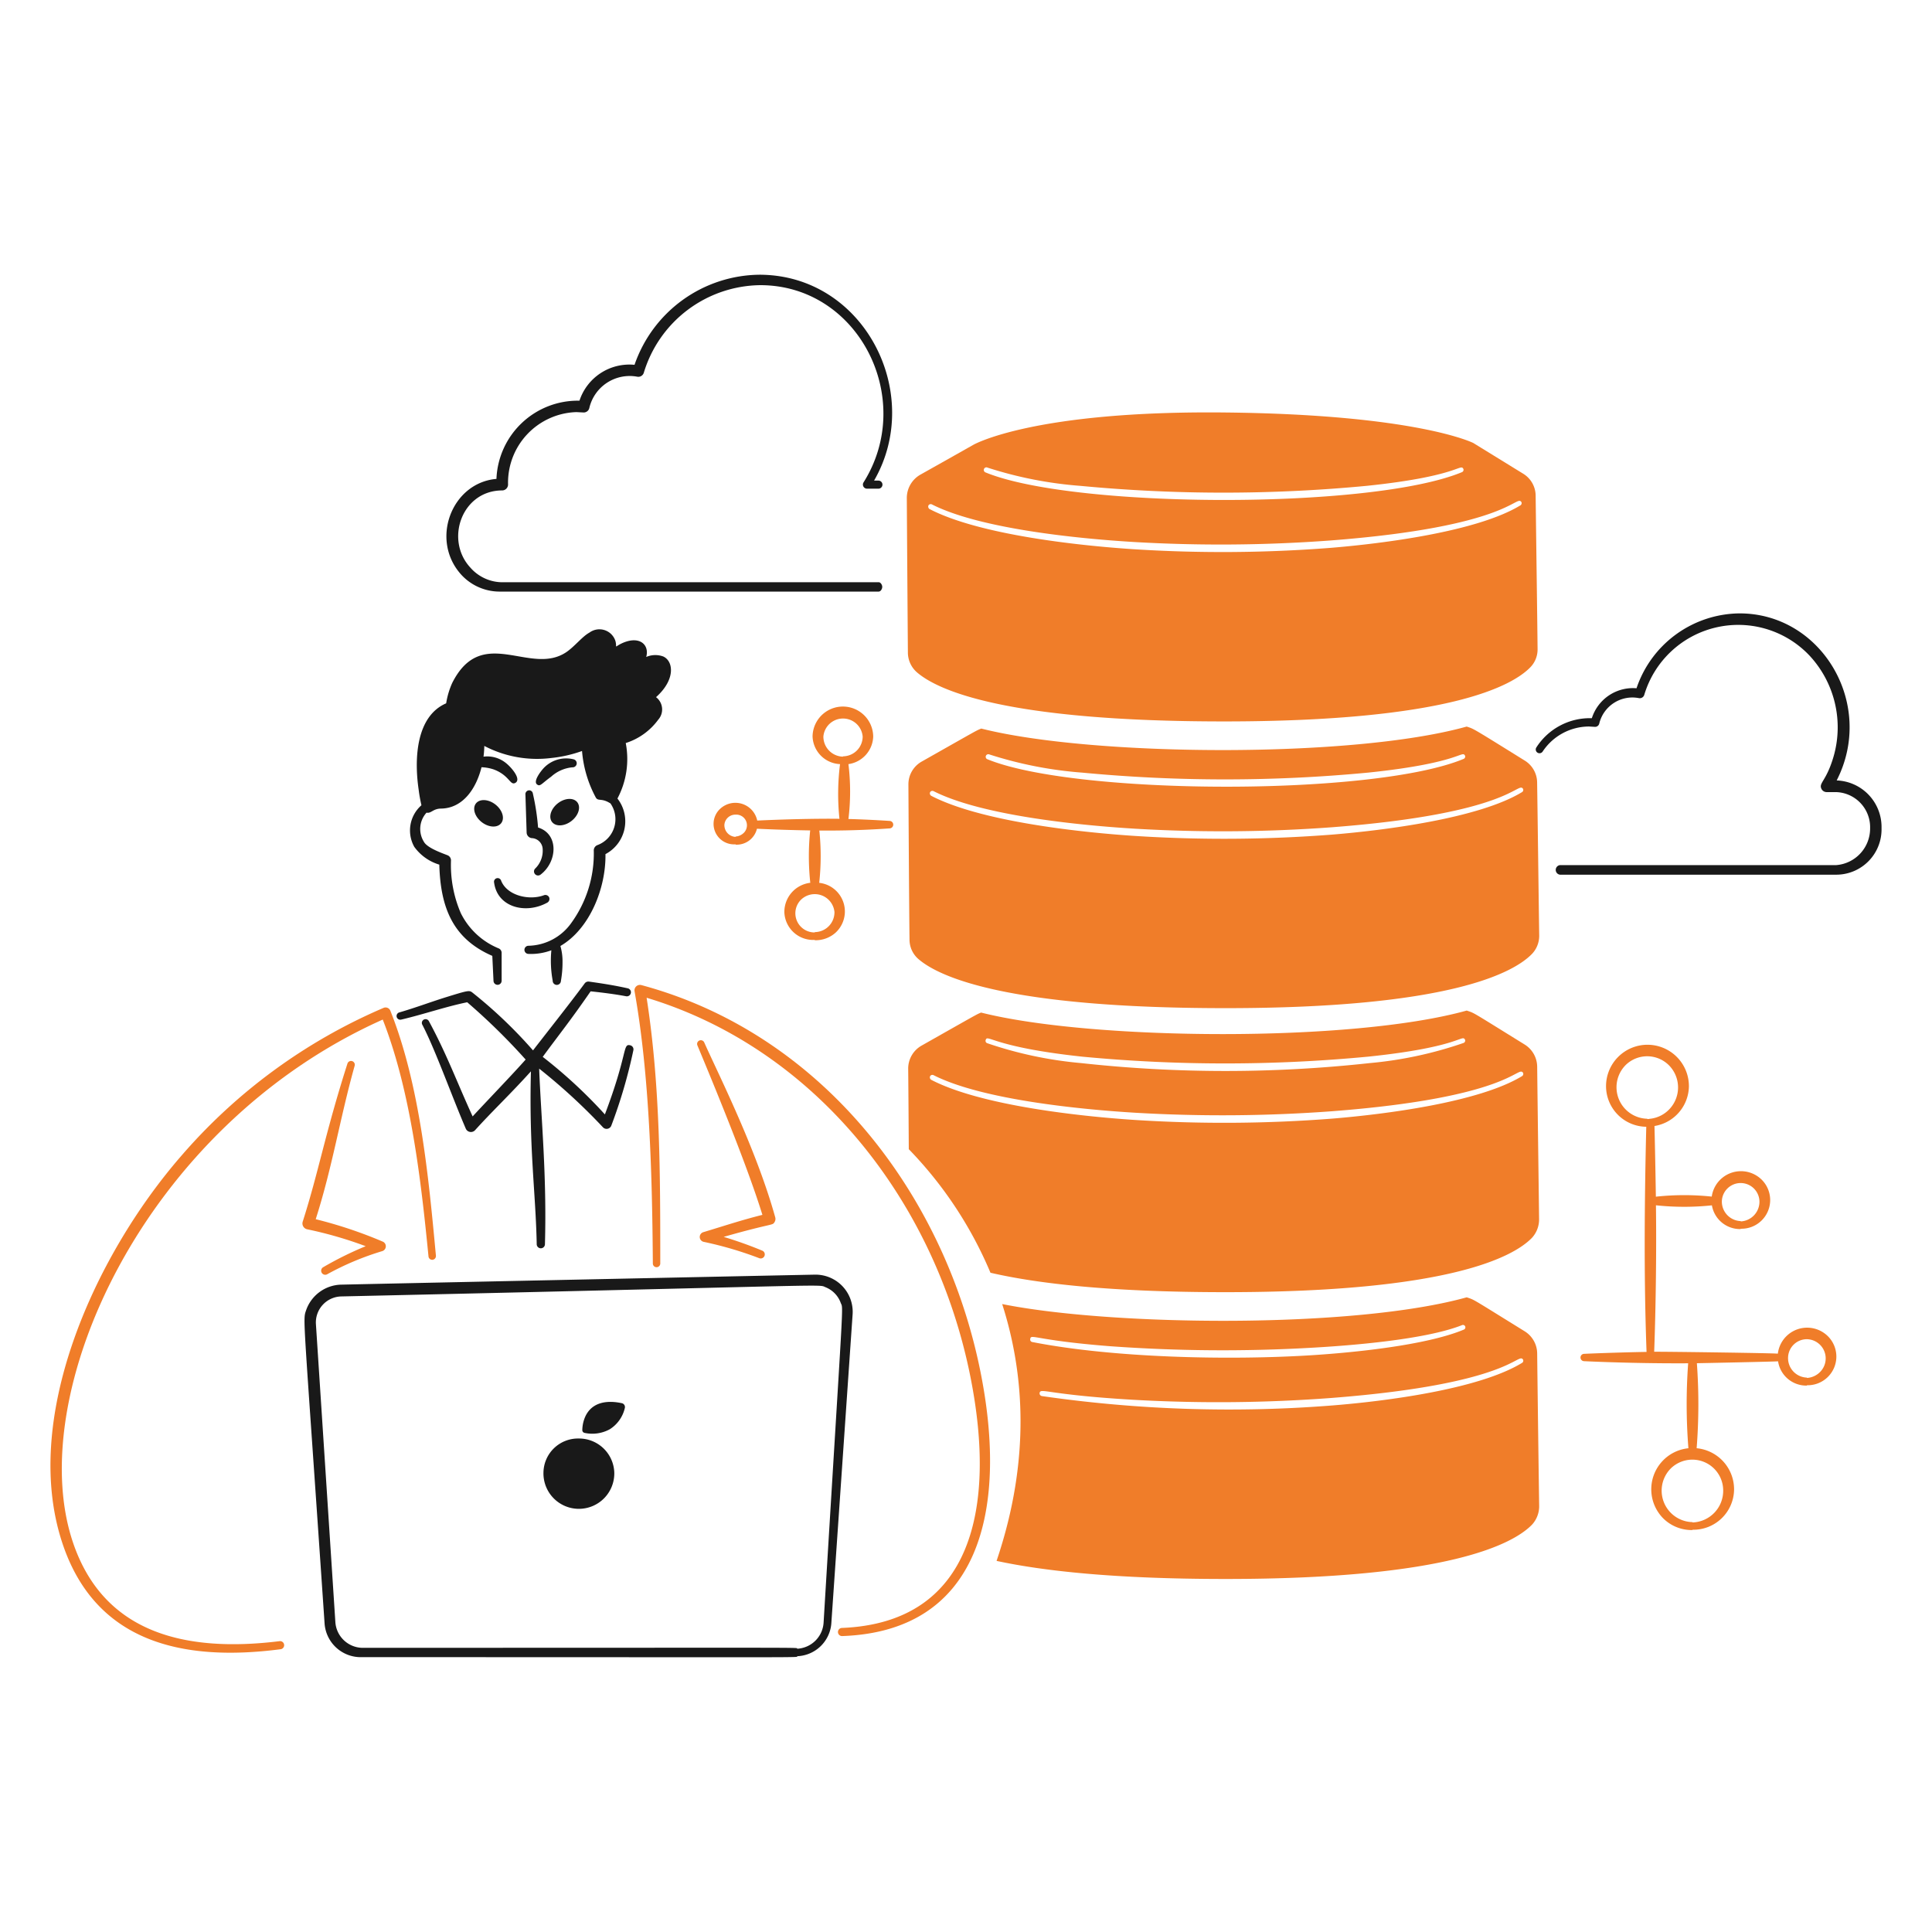
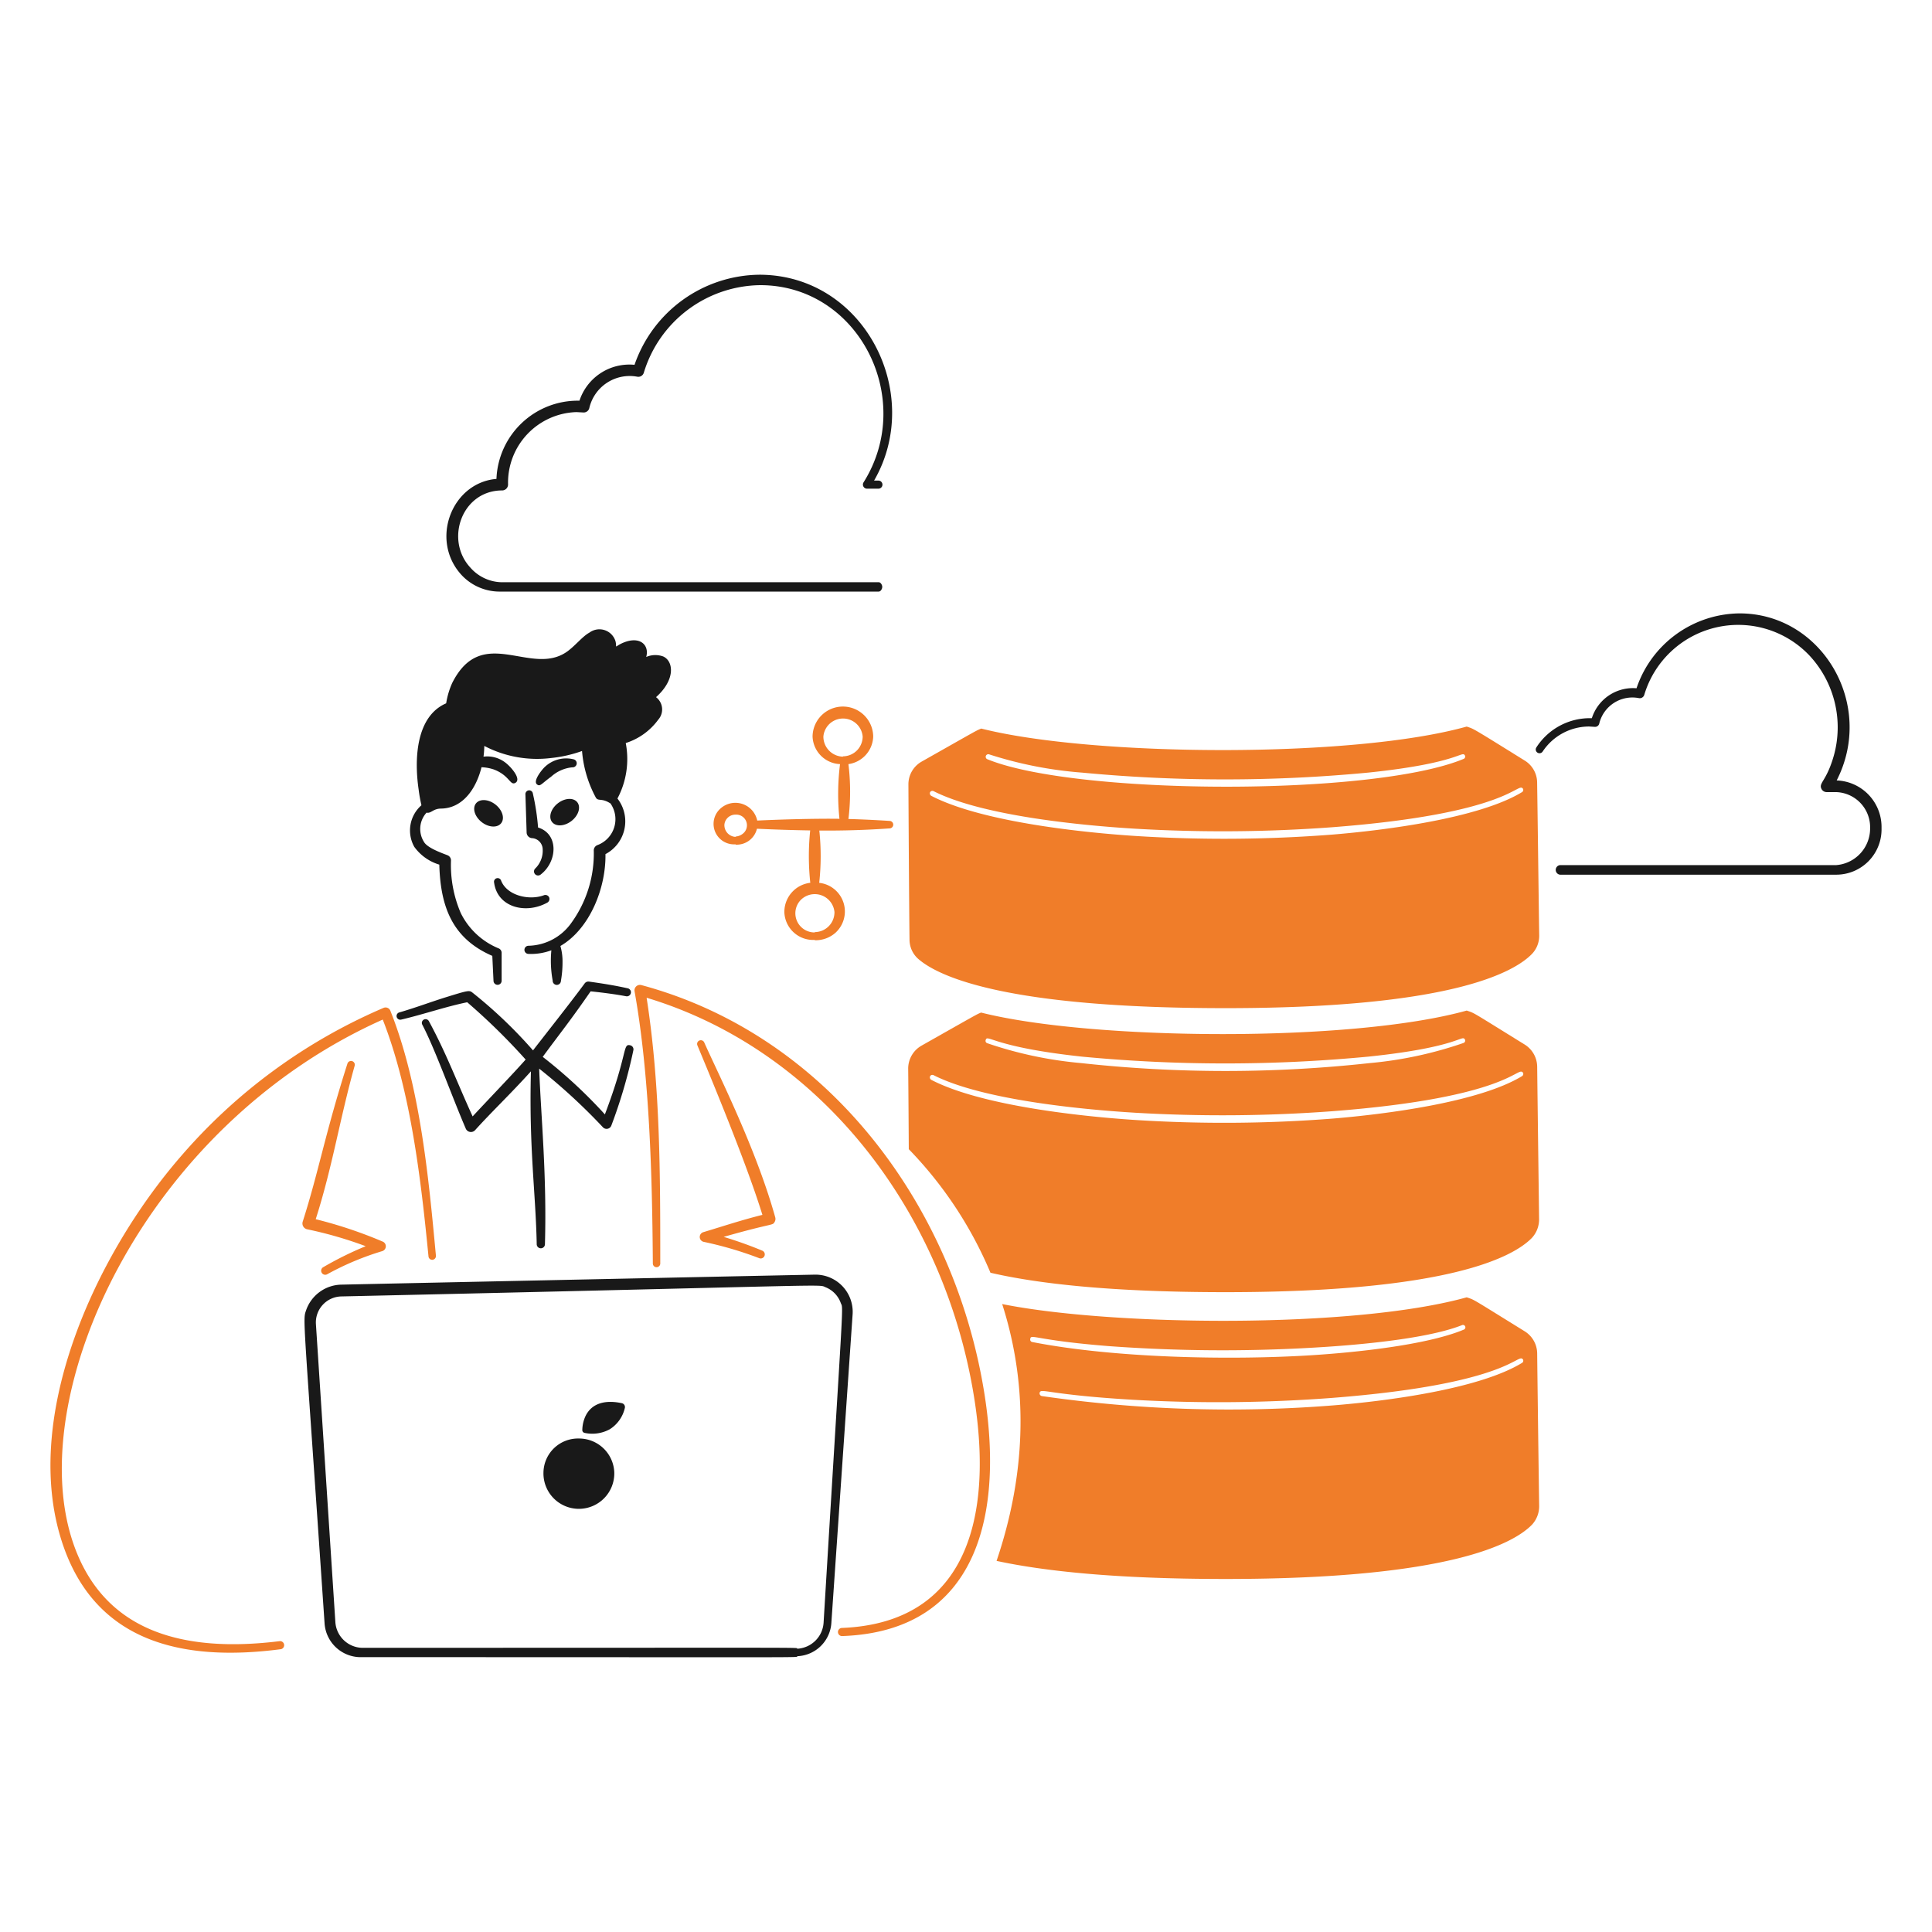
<svg xmlns="http://www.w3.org/2000/svg" viewBox="-0.5 -0.5 400 400" height="400" width="400">
  <path d="M110.9 170.826c4.335 1.331 4.016 7.076 0.541 9.738a0.842 0.842 0 1 1 -1.079 -1.293 5.143 5.143 0 0 0 1.494 -3.946 2.358 2.358 0 0 0 -2.284 -2.302 1.197 1.197 0 0 1 -1.039 -1.141l-0.249 -7.878a0.798 0.798 0 0 1 0.664 -0.868 0.764 0.764 0 0 1 0.874 0.652 47.95 47.95 0 0 1 1.079 7.038Z" fill="#191919" stroke-width="1" />
  <path d="M101.803 182.251c0.68 5.085 6.506 6.593 10.973 4.146a0.874 0.874 0 0 0 0.415 -1.117 0.856 0.856 0 0 0 -1.121 -0.413c-3.076 1.109 -7.571 0.05 -8.806 -3.002a0.752 0.752 0 1 0 -1.46 0.387Z" fill="#191919" stroke-width="1" />
  <path d="M113.601 160.31a7.603 7.603 0 0 1 4.403 -1.945 0.842 0.842 0 0 0 0.2 -1.67 6.4 6.4 0 0 0 -6.185 1.877c-0.491 0.541 -2.206 2.671 -1.329 3.342 0.652 0.495 0.874 -0.12 2.911 -1.604Z" fill="#191919" stroke-width="1" />
  <path d="M136.825 135.419a4.768 4.768 0 0 0 -3.531 0.098c0.714 -2.534 -1.412 -4.535 -5.111 -2.793 -1.626 0.798 -0.902 0.98 -1.245 -0.443a3.477 3.477 0 0 0 -5.402 -1.807c-1.49 0.81 -2.993 2.803 -4.736 4.01 -7.473 5.123 -17.488 -5.877 -23.681 6.43a16.517 16.517 0 0 0 -1.245 4.201c-6.145 2.649 -6.669 11.266 -5.694 17.891a30.625 30.625 0 0 0 0.575 3.212 6.937 6.937 0 0 0 -1.488 8.602 9.887 9.887 0 0 0 5.187 3.693c0.243 8.864 2.775 15.33 10.973 18.891l0.249 5.199a0.842 0.842 0 0 0 1.682 -0.08v-5.797a0.998 0.998 0 0 0 -0.599 -0.868 15.148 15.148 0 0 1 -7.852 -7.296 25.175 25.175 0 0 1 -2.035 -10.889 1.139 1.139 0 0 0 -0.706 -1.097c-1.041 -0.417 -4.207 -1.494 -4.902 -2.793a5.007 5.007 0 0 1 0.549 -6.033c0.94 0.219 1.329 -0.824 2.983 -0.842 4.533 -0.054 7.292 -4.124 8.395 -8.559a8.906 8.906 0 0 1 2.532 0.457c3.288 1.229 3.38 3.413 4.487 2.771 1.309 -0.758 -0.906 -3.32 -2.119 -4.221a6.127 6.127 0 0 0 -4.485 -1.197 19.222 19.222 0 0 0 0.164 -2.222 23.569 23.569 0 0 0 13.835 2.502 26.933 26.933 0 0 0 6.398 -1.454 24.489 24.489 0 0 0 2.867 9.664c0.499 0.784 1.153 0.052 2.867 1.101 0.146 0.09 0.102 0.018 0.2 0.158a5.718 5.718 0 0 1 -2.701 8.545 1.179 1.179 0 0 0 -0.798 1.197 24.513 24.513 0 0 1 -4.694 14.99A11.156 11.156 0 0 1 108.907 195.311a0.842 0.842 0 0 0 -0.042 1.682 11.992 11.992 0 0 0 4.788 -0.748 22.743 22.743 0 0 0 0.275 6.294 0.852 0.852 0 0 0 1.704 0.042 21.831 21.831 0 0 0 0.333 -3.868 11.519 11.519 0 0 0 -0.439 -3.356c6.077 -3.521 9.446 -11.996 9.329 -19.02a7.677 7.677 0 0 0 2.48 -11.511 17.45 17.45 0 0 0 1.718 -11.487 13.307 13.307 0 0 0 6.729 -4.838 3.192 3.192 0 0 0 -0.457 -4.662c4.086 -3.645 3.613 -7.453 1.5 -8.419Z" fill="#191919" stroke-width="1" />
  <path d="M113.799 169.689a3.316 2.31 -38.086 1 0 5.221 -4.09 3.316 2.31 -38.086 1 0 -5.221 4.09Z" fill="#191919" stroke-width="1" />
  <path d="M99.227 169.707a3.316 2.31 38.086 1 0 2.849 -3.637 3.316 2.31 38.086 1 0 -2.849 3.637Z" fill="#191919" stroke-width="1" />
  <path d="M164.619 342.396c-0.798 0.319 7.968 0.2 -90.238 0.2a7.499 7.499 0 0 1 -7.685 -7.044c-4.461 -65.636 -4.545 -62.595 -3.791 -64.857a7.88 7.88 0 0 1 7.182 -5.221c11.675 -0.261 89.697 -1.903 98.13 -2.073a7.703 7.703 0 0 1 7.81 8.179l-4.403 63.93a7.362 7.362 0 0 1 -7.006 6.887Zm-0.042 -1.546a5.772 5.772 0 0 0 5.442 -5.434c4.231 -70.062 4.104 -64.58 3.531 -66.202a5.498 5.498 0 0 0 -3.074 -3.182c-1.796 -0.716 4.413 -0.459 -100.333 1.881a5.387 5.387 0 0 0 -5.235 5.726l4.03 61.773a5.708 5.708 0 0 0 5.442 5.249c97.889 0 89.54 -0.104 90.206 0.19Z" fill="#191919" stroke-width="1" />
  <path d="M126.683 304.405a7.298 7.298 0 0 0 -7.352 -7.076 7.154 7.154 0 0 0 -7.314 7.076 7.334 7.334 0 1 0 14.665 0Z" fill="#191919" stroke-width="1" />
  <path d="M128.255 290.019c-3.174 -0.69 -6.23 -0.178 -7.581 2.773a7.158 7.158 0 0 0 -0.614 2.793 0.587 0.587 0 0 0 0.453 0.575 7.537 7.537 0 0 0 5.235 -0.748 7.07 7.07 0 0 0 3.124 -4.429 0.818 0.818 0 0 0 -0.616 -0.964Z" fill="#191919" stroke-width="1" />
  <path d="M338.324 142a22.731 22.731 0 0 1 21.237 -15.503c17.103 -0.08 28.275 18.805 20.203 34.583a9.642 9.642 0 0 1 9.287 9.865 9.377 9.377 0 0 1 -9.386 9.65h-57.183a0.998 0.998 0 0 1 0 -1.983h57.183a7.603 7.603 0 0 0 7.022 -7.667 7.27 7.27 0 0 0 -7.022 -7.447h-1.965a1.213 1.213 0 0 1 -1.065 -0.624c-0.676 -1.311 0.968 -1.518 2.498 -6.783a21.809 21.809 0 0 0 -5.027 -20.894 20.309 20.309 0 0 0 -34.182 8.179 0.964 0.964 0 0 1 -1.097 0.664 7.06 7.06 0 0 0 -8.221 5.277 0.886 0.886 0 0 1 -0.966 0.668l-1.131 -0.07a11.571 11.571 0 0 0 -9.62 5.187 0.778 0.778 0 0 1 -1.299 -0.858 13.167 13.167 0 0 1 11.483 -6.047 8.928 8.928 0 0 1 9.253 -6.198Z" fill="#191919" stroke-width="1" />
  <path d="M130.872 75.032a27.651 27.651 0 0 1 25.935 -18.653c21.678 0.076 34.057 24.642 23.661 42.623h0.938a0.838 0.838 0 0 1 0 1.674h-2.394a0.852 0.852 0 0 1 -0.734 -1.289c10.889 -17.269 -0.998 -40.915 -21.462 -40.846a25.5 25.5 0 0 0 -24.03 18.154 1.185 1.185 0 0 1 -1.345 0.798 8.579 8.579 0 0 0 -9.931 6.496 1.197 1.197 0 0 1 -1.303 0.904l-1.385 -0.07a14.609 14.609 0 0 0 -14.133 15.006 1.231 1.231 0 0 1 -1.221 1.211c-8.317 0 -11.928 10.186 -6.599 15.96a8.848 8.848 0 0 0 6.354 3.044h78.204c0.399 0 0.732 0.547 0.732 0.968s-0.325 0.968 -0.732 0.968h-78.204a10.799 10.799 0 0 1 -8.104 -3.366c-6.721 -7.212 -2.129 -19.186 7.166 -19.962a16.858 16.858 0 0 1 17.187 -16.193A10.881 10.881 0 0 1 130.872 75.032Z" fill="#191919" stroke-width="1" />
-   <path d="M317.839 133.811c-0.046 -5.277 -0.313 -24.237 -0.399 -31.655a5.373 5.373 0 0 0 -2.594 -4.588l-10.32 -6.354s-11.661 -5.901 -51.425 -6.314c-39.718 -0.415 -52.05 6.679 -52.05 6.679s-6.971 3.938 -11.036 6.216a5.552 5.552 0 0 0 -2.769 4.8c0.044 7.599 0.178 26.444 0.223 32.052a5.458 5.458 0 0 0 1.875 4.052c4.245 3.669 18.184 10.165 63.577 10.165 46.332 0 59.651 -7.314 63.441 -11.232a5.297 5.297 0 0 0 1.476 -3.82Zm-113.915 -37.506a82.711 82.711 0 0 0 19.3 3.791 312.906 312.906 0 0 0 59.289 -0.012c19.152 -1.995 19.306 -4.724 19.97 -3.485a0.527 0.527 0 0 1 -0.267 0.642c-18.653 7.78 -80.412 7.593 -98.695 0.058a0.539 0.539 0 0 1 0.413 -0.999Zm110.391 7.804c-8.978 5.498 -28.728 7.944 -39.238 8.812a289.329 289.329 0 0 1 -40.993 0.281c-11.531 -0.758 -31.95 -3.006 -42.144 -8.317a0.608 0.608 0 0 1 -0.221 -0.726 0.543 0.543 0 0 1 0.714 -0.231c10.035 5.097 30.4 7.098 41.707 7.78a308.074 308.074 0 0 0 40.828 -0.309c37.055 -2.847 38.4 -9.536 39.513 -7.966a0.537 0.537 0 0 1 -0.156 0.67Z" fill="#f07d29" stroke-width="1" />
  <path d="M317.746 161.529a5.387 5.387 0 0 0 -2.609 -4.588c-11.372 -7.07 -10.394 -6.458 -11.97 -7.014 -23.725 6.633 -77.606 6.212 -100.508 0.413 -1.131 0.467 -0.415 0.094 -12.319 6.829a5.402 5.402 0 0 0 -2.763 4.788c0.038 7.599 0.154 26.45 0.229 32.052a5.327 5.327 0 0 0 1.843 4.054c4.259 3.669 18.19 10.163 63.591 10.163 46.32 0 59.637 -7.312 63.441 -11.23a5.434 5.434 0 0 0 1.496 -3.818c-0.086 -5.267 -0.315 -24.229 -0.431 -31.647Zm-113.48 -5.855a82.731 82.731 0 0 0 19.302 3.791 312.676 312.676 0 0 0 59.287 -0.014c19.152 -1.995 19.306 -4.722 19.972 -3.483a0.531 0.531 0 0 1 -0.267 0.642c-18.713 7.796 -80.486 7.565 -98.695 0.058a0.539 0.539 0 0 1 0.401 -0.994Zm110.393 7.802c-8.989 5.498 -28.728 7.944 -39.238 8.812a289.874 289.874 0 0 1 -40.993 0.281c-11.559 -0.76 -31.958 -3.01 -42.146 -8.317a0.599 0.599 0 0 1 -0.219 -0.726 0.547 0.547 0 0 1 0.714 -0.233c10.035 5.099 30.408 7.1 41.705 7.78A307.697 307.697 0 0 0 275.31 170.772c37.061 -2.845 38.392 -9.538 39.511 -7.964a0.537 0.537 0 0 1 -0.162 0.668Z" fill="#f07d29" stroke-width="1" />
  <path d="M317.756 220.33a5.468 5.468 0 0 0 -2.617 -4.588c-11.475 -7.1 -10.22 -6.406 -11.97 -7.016 -23.806 6.639 -77.542 6.216 -100.548 0.415 -1.085 0.471 0.02 -0.14 -12.297 6.831a5.452 5.452 0 0 0 -2.793 4.788c0.042 3.791 0.084 10.336 0.124 16.668a82.719 82.719 0 0 1 16.91 25.58c9.638 2.23 24.802 4.022 48.65 4.022 46.324 0 59.617 -7.312 63.441 -11.23a5.636 5.636 0 0 0 1.496 -3.818c-0.064 -5.273 -0.313 -24.229 -0.395 -31.651Zm-114.16 -5.556c0.377 -1.171 1.782 1.554 19.972 3.497a312.67 312.67 0 0 0 59.287 -0.012c19.152 -1.995 19.306 -4.724 19.972 -3.485a0.531 0.531 0 0 1 -0.267 0.642 81.729 81.729 0 0 1 -19.525 4.19 273.868 273.868 0 0 1 -59.651 0 82.575 82.575 0 0 1 -19.523 -4.134 0.513 0.513 0 0 1 -0.265 -0.698Zm111.064 7.505c-8.989 5.498 -28.728 7.944 -39.238 8.812a289.275 289.275 0 0 1 -40.993 0.281c-11.559 -0.76 -31.958 -3.01 -42.146 -8.317a0.599 0.599 0 0 1 -0.219 -0.726 0.543 0.543 0 0 1 0.714 -0.231c10.035 5.097 30.408 7.098 41.705 7.78a308.028 308.028 0 0 0 40.828 -0.309c37.061 -2.845 38.394 -9.54 39.511 -7.966a0.537 0.537 0 0 1 -0.162 0.676Z" fill="#f07d29" stroke-width="1" />
  <path d="M317.756 279.699a5.462 5.462 0 0 0 -2.617 -4.588c-11.453 -7.088 -10.216 -6.404 -11.97 -7.016 -23.367 6.516 -73.416 5.973 -96.177 1.397 4.487 13.997 6.023 31.942 -1.163 53.175 9.722 2.099 24.594 3.743 47.403 3.743 46.324 0 59.617 -7.316 63.441 -11.23a5.636 5.636 0 0 0 1.496 -3.82c-0.082 -5.273 -0.331 -24.235 -0.413 -31.659Zm-104.955 -2.981c0.17 -1.133 0.934 0.277 16.441 1.496a323.27 323.27 0 0 0 41.775 0.325c8.114 -0.451 23.541 -1.668 31.14 -4.668a0.501 0.501 0 1 1 0.399 0.916c-7.842 3.276 -23.01 4.762 -31.455 5.295 -17.129 1.083 -41.109 0.569 -57.903 -2.735a0.513 0.513 0 0 1 -0.397 -0.624Zm101.859 4.93c-9.005 5.536 -28.644 7.98 -39.184 8.826a271.23 271.23 0 0 1 -60.249 -1.931 0.575 0.575 0 0 1 -0.493 -0.612c0.217 -1.187 1.263 0.319 19.316 1.375a311.884 311.884 0 0 0 41.261 -0.385c37.139 -2.901 38.406 -9.504 39.511 -7.944a0.537 0.537 0 0 1 -0.162 0.676Z" fill="#f07d29" stroke-width="1" />
  <path d="M78.745 210.592c-49.652 22.206 -74.523 77.759 -64.105 108.35 6.368 18.699 23.184 22.743 42.709 20.349a0.842 0.842 0 1 1 0.2 1.67c-20.525 2.667 -38.027 -1.624 -44.911 -21.313C3.561 293.664 18.901 259.749 36.866 239.001a115.273 115.273 0 0 1 42.045 -30.831 1.065 1.065 0 0 1 1.412 0.599c6.163 15.465 7.924 34.589 9.432 50.719a0.786 0.786 0 0 1 -0.708 0.838 0.766 0.766 0 0 1 -0.83 -0.692c-1.542 -15.691 -3.653 -34.198 -9.472 -49.041Z" fill="#f07d29" stroke-width="1" />
  <path d="M133.376 206.072c2.835 18.264 2.825 36.608 2.825 55.016a0.768 0.768 0 0 1 -1.536 0.012c-0.134 -18.196 -0.674 -38.98 -3.791 -56.391a1.133 1.133 0 0 1 1.412 -1.259c37.506 10.095 63.17 43.533 70.378 80.915 5.371 27.854 -0.297 52.867 -28.79 53.865a0.842 0.842 0 0 1 -0.084 -1.682c27.186 -1.077 31.932 -25.099 26.671 -51.758 -7.2 -36.544 -32.104 -68.157 -67.086 -78.719Z" fill="#f07d29" stroke-width="1" />
  <path d="M75.212 257.511a82.838 82.838 0 0 0 -12.132 -3.503 1.237 1.237 0 0 1 -0.914 -1.554c3.302 -10.322 4.652 -18.296 9.263 -32.734a0.78 0.78 0 0 1 1.496 0.445c-3.052 10.877 -4.588 20.916 -8.06 31.758a91.255 91.255 0 0 1 13.835 4.622 1.051 1.051 0 0 1 -0.084 1.995 58.168 58.168 0 0 0 -11.383 4.788 0.838 0.838 0 0 1 -0.798 -1.478 71.305 71.305 0 0 1 8.776 -4.339Z" fill="#f07d29" stroke-width="1" />
  <path d="M157.348 251.025c-2.807 -9.095 -8.477 -23.162 -13.46 -35.094a0.77 0.77 0 0 1 1.412 -0.614c2.967 6.659 10.747 22.007 14.707 36.227a1.213 1.213 0 0 1 -0.126 0.94c-0.483 0.834 -0.096 0.112 -10.552 3.098a84.508 84.508 0 0 1 7.98 2.847 0.84 0.84 0 0 1 -0.622 1.562 76.279 76.279 0 0 0 -11.509 -3.382 1.035 1.035 0 0 1 -0.082 -1.995c4.092 -1.227 7.85 -2.49 12.251 -3.589Z" fill="#f07d29" stroke-width="1" />
  <path d="M129.97 215.915c-1.596 -0.383 -0.425 1.626 -5.235 14.312a101.627 101.627 0 0 0 -12.87 -11.916c3.651 -4.974 5.63 -7.36 9.919 -13.566 2.382 0.251 4.972 0.573 7.312 1.013a0.84 0.84 0 1 0 0.333 -1.646c-2.685 -0.599 -5.233 -0.998 -7.98 -1.383a0.946 0.946 0 0 0 -0.914 0.399c-3.048 4.13 -8.078 10.466 -10.679 13.843a95.926 95.926 0 0 0 -12.628 -12.032c-0.599 -0.431 -0.966 -0.345 -5.277 0.986 -3.282 1.021 -6.482 2.234 -9.764 3.182a0.768 0.768 0 0 0 0.375 1.49c4.567 -1.065 9.157 -2.667 13.668 -3.591a130.742 130.742 0 0 1 12.098 11.864c-2.635 2.993 -8.14 8.694 -10.973 11.771 -3.178 -6.917 -5.343 -12.866 -9.055 -19.717a0.774 0.774 0 0 0 -1.373 0.718c2.661 5.075 6.153 14.905 9.015 21.546a1.163 1.163 0 0 0 1.911 0.311c3.521 -3.906 7.16 -7.31 11.571 -12.189 -0.427 15.832 0.998 25.257 1.197 35.784a0.852 0.852 0 0 0 1.704 0c0.399 -14.382 -0.798 -26.001 -1.197 -36.345a122.234 122.234 0 0 1 13.197 12.136 1.045 1.045 0 0 0 1.744 -0.345 105.266 105.266 0 0 0 4.571 -15.633 0.866 0.866 0 0 0 -0.67 -0.994Z" fill="#191919" stroke-width="1" />
-   <path d="M377.987 276.192a6.105 6.105 0 0 0 -10.402 3.573c-0.399 -0.116 -22.903 -0.423 -25.604 -0.399 0.349 -9.48 0.487 -21.364 0.363 -30.324a54.731 54.731 0 0 0 11.587 0.012 5.903 5.903 0 0 0 5.967 4.91v-0.07a5.939 5.939 0 0 0 4.389 -10.105 6.109 6.109 0 0 0 -10.388 3.453 54.464 54.464 0 0 0 -11.571 0.018c-0.104 -6.927 -0.239 -12.718 -0.285 -14.633a8.463 8.463 0 0 0 7.128 -8.15 8.579 8.579 0 1 0 -17.157 0 8.419 8.419 0 0 0 8.329 8.307c-0.561 22.943 -0.293 37.107 0.058 46.615 -4.221 0.072 -9.706 0.251 -12.916 0.399a0.76 0.76 0 0 0 0 1.52c5.434 0.257 13.909 0.487 21.532 0.435a115.882 115.882 0 0 0 0.05 17.592 8.545 8.545 0 0 0 -5.131 14.599 8.397 8.397 0 0 0 5.985 2.338v-0.066a8.433 8.433 0 0 0 8.6 -8.239 8.545 8.545 0 0 0 -7.749 -8.636 117.29 117.29 0 0 0 0.048 -17.602c0.2 0 16.61 -0.331 16.81 -0.399a5.901 5.901 0 0 0 5.985 5.029v-0.07a5.939 5.939 0 0 0 4.371 -10.109Zm-21.993 -28.038a3.894 3.894 0 0 1 7.78 0 4.082 4.082 0 0 1 -3.878 4.225v-0.068a4.034 4.034 0 0 1 -3.902 -4.158Zm-19.918 -28.147a6.372 6.372 0 0 1 8.932 0.02 6.53 6.53 0 0 1 0.168 9.067 6.452 6.452 0 0 1 -3.99 2.031 0.798 0.798 0 0 0 -0.271 0.046c-0.118 0 -0.233 0.016 -0.353 0.02v-0.066a6.522 6.522 0 0 1 -4.485 -11.118Zm20.191 87.98a6.56 6.56 0 0 1 -6.356 6.719v-0.068a6.52 6.52 0 0 1 -4.487 -11.116 6.384 6.384 0 0 1 10.843 4.457Zm20.189 -24.568a4.156 4.156 0 0 1 -2.853 1.369v-0.07a4.03 4.03 0 0 1 -3.904 -4.158 3.896 3.896 0 0 1 3.904 -3.791 3.976 3.976 0 0 1 2.853 6.649Z" fill="#f07d29" stroke-width="1" />
  <path d="M183.708 169.463a235.266 235.266 0 0 0 -8.549 -0.399 46.709 46.709 0 0 0 0 -11.36 5.963 5.963 0 0 0 5.129 -5.72 6.278 6.278 0 0 0 -12.555 0 5.943 5.943 0 0 0 5.688 5.718 49.231 49.231 0 0 0 -0.12 11.322c-5.005 -0.068 -12.06 0.128 -17.025 0.365a4.622 4.622 0 0 0 -7.717 -2.394 4.243 4.243 0 0 0 3.238 7.31v0.07a4.311 4.311 0 0 0 4.421 -3.294 368.876 368.876 0 0 0 11.022 0.349 51.842 51.842 0 0 0 0.02 10.845 6.073 6.073 0 0 0 -5.367 6.101 5.961 5.961 0 0 0 6.292 5.72v0.068a6.185 6.185 0 0 0 4.281 -1.538 5.963 5.963 0 0 0 -3.358 -10.344 50.228 50.228 0 0 0 0.024 -10.827q7.31 0.064 14.564 -0.445a0.774 0.774 0 0 0 0.01 -1.546ZM169.974 151.983a4.082 4.082 0 0 1 8.132 0 4.106 4.106 0 0 1 -4.08 4.106v0.068a4.148 4.148 0 0 1 -4.052 -4.174Zm-16.433 19.898a2.637 2.637 0 0 1 -1.744 0.812v0.074a2.43 2.43 0 0 1 -2.318 -2.528 2.286 2.286 0 0 1 2.318 -2.077 2.21 2.21 0 0 1 1.75 3.719Zm18.725 16.495a4.106 4.106 0 0 1 -4.08 4.106v0.07a3.966 3.966 0 0 1 -2.793 -6.829 4.098 4.098 0 0 1 6.879 2.653Z" fill="#f07d29" stroke-width="1" />
</svg>